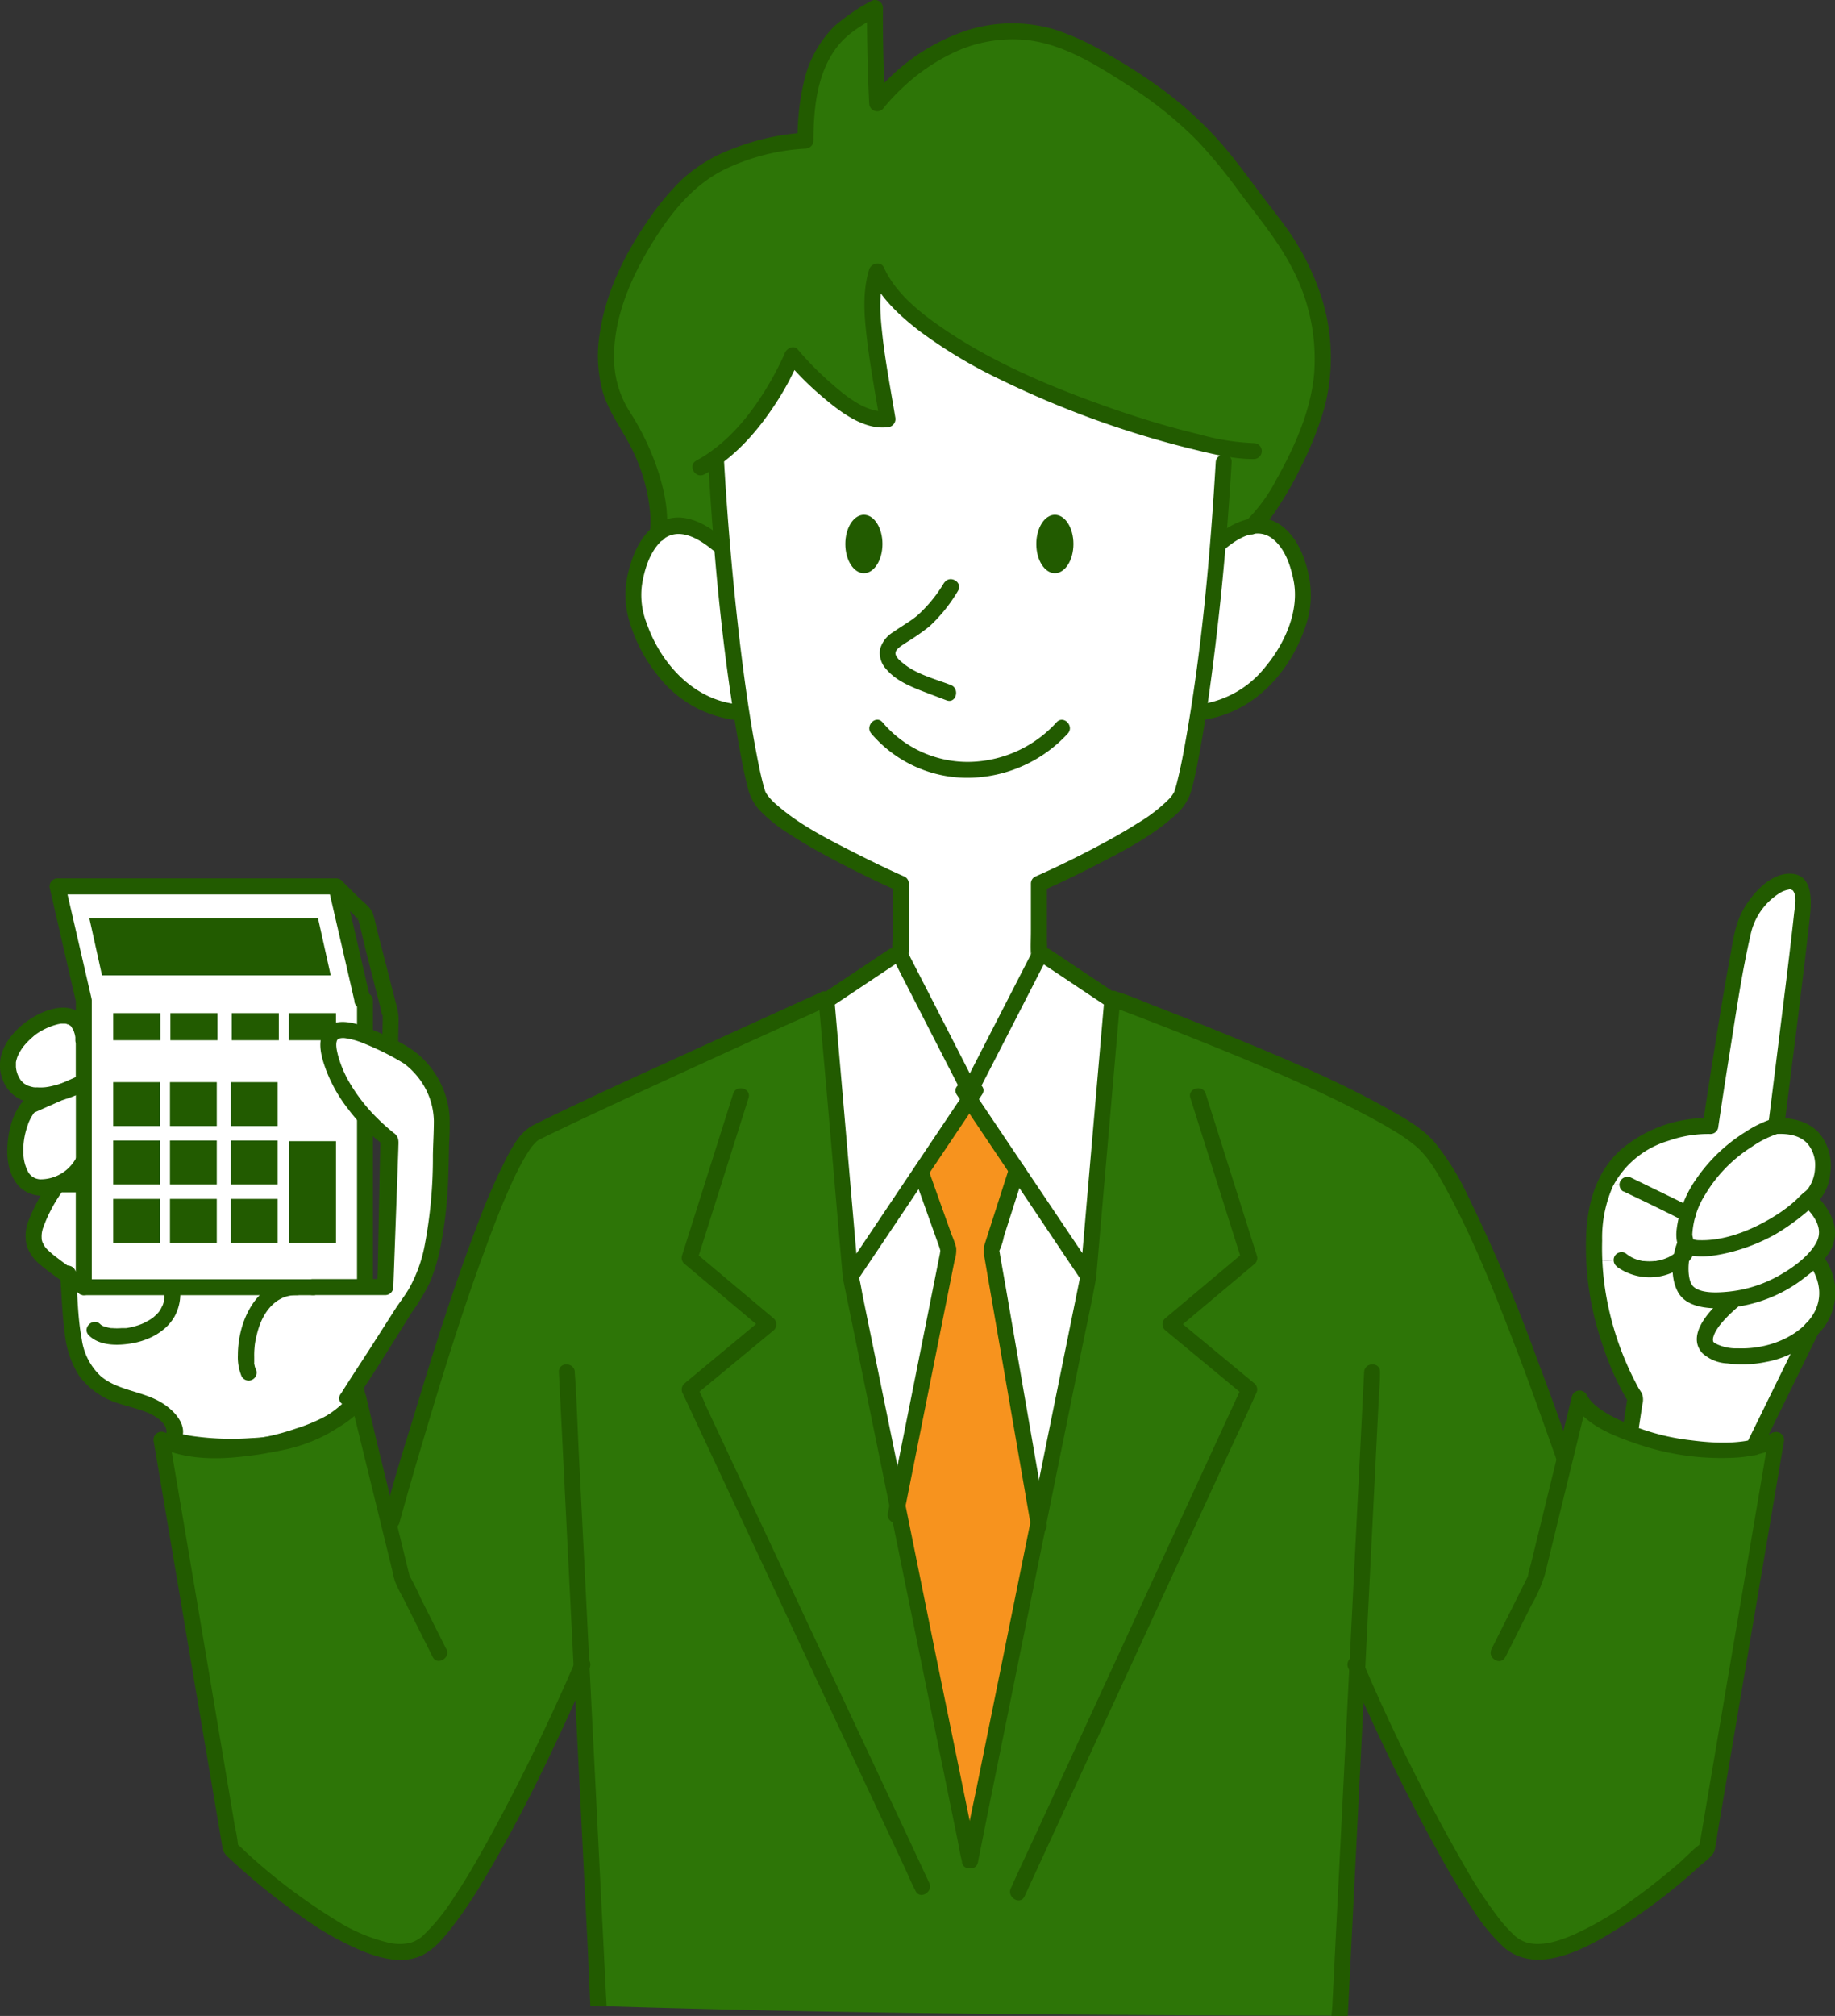
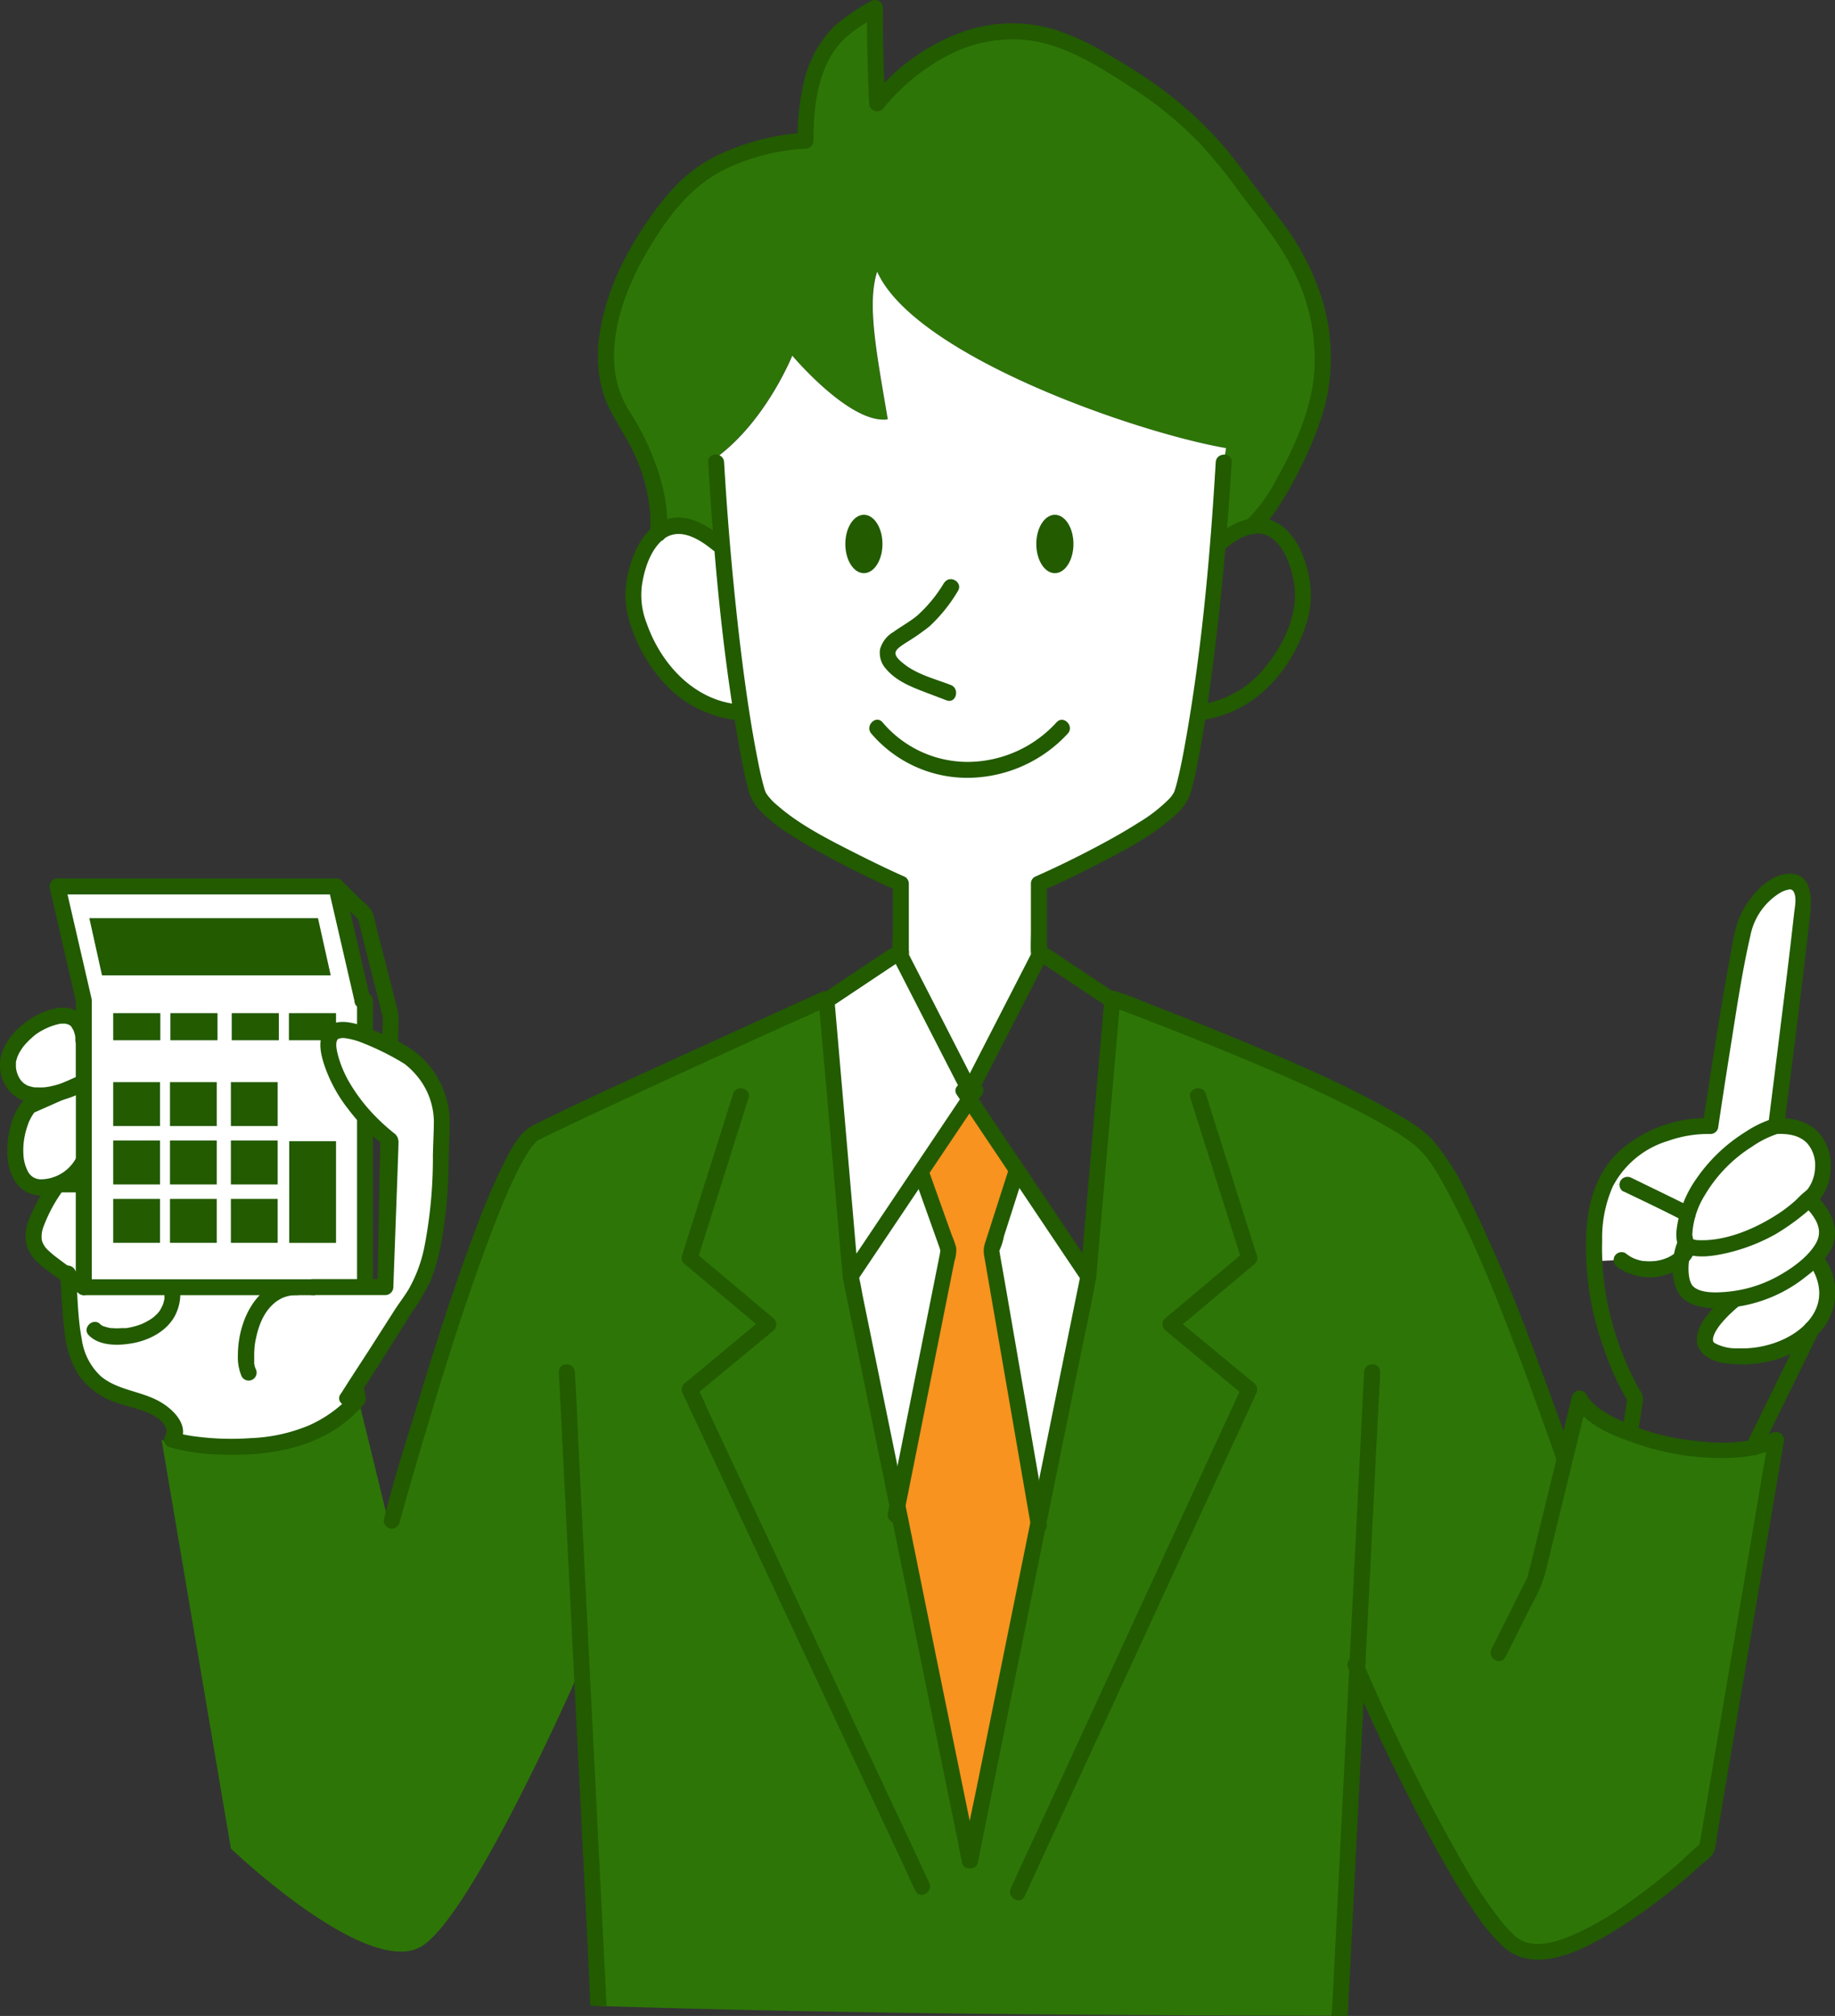
<svg xmlns="http://www.w3.org/2000/svg" viewBox="0 0 345.89 379.78">
  <rect x="0" y="0" width="345.89" height="379.78" fill="#333333" stroke="none" />
  <defs>
    <style>.cls-1{fill:#fff;}.cls-2{fill:#2d7507;}.cls-3{fill:#f7931e;}.cls-4{fill:#225b00;}</style>
  </defs>
  <g id="レイヤー_2" data-name="レイヤー 2">
    <g id="イラスト">
      <path class="cls-1" d="M342.64,237.85a9.6,9.6,0,0,1-1.2,12.63h0c-3.33,3.42-9,5.5-14.93,5-11.67-1,0-10.35,0-10.35l-.05-.36a26.3,26.3,0,0,0,11.42-4.29,33.34,33.34,0,0,0,3.37-2.7Z" />
      <path class="cls-1" d="M328.75,175c1.91-7.5,12.09-13.5,11.09-4s-5,41-5,41v.14s-5,1.34-10.61,6.86a24.19,24.19,0,0,0-6.06,9.73s-.33-.25-11.37-5.59l-4.19-.1c5.41-11.34,19.84-10.9,19.84-10.9S326.84,182.48,328.75,175Z" />
-       <path class="cls-1" d="M326.51,245.13s-11.67,9.35,0,10.35c5.93.51,11.6-1.57,14.93-5l-10.87,22.14c-6.86,1.41-16.22,0-23.24-2.65l1-6.57a58.68,58.68,0,0,1-7.76-25.81l5-.24a9.23,9.23,0,0,0,11.42-.47,10.46,10.46,0,0,0,.52,5.59c.88,2.13,4.62,2.84,9,2.29Z" />
      <path class="cls-1" d="M340.91,225.87c-8.07,8.61-22.35,10.93-23.21,8.27a9.87,9.87,0,0,1,.47-5.41,24.19,24.19,0,0,1,6.06-9.73c5.61-5.52,10.61-6.86,10.61-6.86C345.84,211.48,344.84,223.48,340.91,225.87Z" />
      <path class="cls-1" d="M317.7,234.14c.86,2.66,15.14.34,23.21-8.27,4.83,4.57,4.45,8.07.34,11.91a33.34,33.34,0,0,1-3.37,2.7,26.3,26.3,0,0,1-11.42,4.29c-4.35.55-8.09-.16-9-2.29a10.46,10.46,0,0,1-.52-5.59A12.48,12.48,0,0,1,317.7,234.14Z" />
      <path class="cls-1" d="M318.17,228.73a9.87,9.87,0,0,0-.47,5.41,12.48,12.48,0,0,0-.73,2.75,9.23,9.23,0,0,1-11.42.47l-5,.24a48.75,48.75,0,0,1,.18-7.6,21.07,21.07,0,0,1,1.87-7l4.19.1C317.84,228.48,318.17,228.73,318.17,228.73Z" />
      <path class="cls-2" d="M231.11,84.42C214,81.45,172.43,67,165.3,51.16c-2,6.17,0,15.82,2,27.82-7,1-18-12-18-12s-5.09,12.73-14.76,19.51l.42.6c.31,5.31.68,10.43,1.1,15.31l-.82.07c-5.07-4.39-8.75-4.14-11.29-2,.07-.35,1.68-9.26-6.83-22.49-8.68-13.5,3.68-34.5,12.18-42.88,8-7.9,22.5-8.62,22.5-8.62,0-19,8.16-21.95,13.08-25-.08,8,.42,17.93.42,17.93s16.5-22,39-10,26.5,21,34.5,31c9.74,12.17,13.64,26,7.82,40.5S236,99.07,236,99.07a13.26,13.26,0,0,0-6.28,3.4h-.14c.41-4.9.79-10,1.1-15.37Z" />
-       <path class="cls-1" d="M245.66,112.34c0,5.55-5.95,20.32-19.32,21.8l-.42-.07c1.26-8.26,2.6-19.14,3.66-31.61h.14a13.26,13.26,0,0,1,6.28-3.4C243,97.93,245.66,107.94,245.66,112.34Z" />
      <path class="cls-1" d="M231.11,84.42l-.43,2.67c-.31,5.33-.69,10.47-1.1,15.37-1.06,12.47-2.4,23.35-3.66,31.61a116.79,116.79,0,0,1-3.08,15.41c-2,6-27,17-27,17v13.69l-13,25.31-13-25.31V166.48s-25-11-27-17A117.44,117.44,0,0,1,139.75,134c-1.27-8.27-2.59-19.12-3.65-31.57-.42-4.88-.79-10-1.1-15.31l-.42-.6C144.25,79.71,149.34,67,149.34,67s10.92,13,18,12c-2-12-4-21.65-2-27.82C172.43,67,214,81.45,231.11,84.42Z" />
      <path class="cls-2" d="M61.93,268.21c2.74-1.45,4.76-3.1,5.58-4.8l5.68,23.23.65-.16s19-69,27-73c10.67-5.33,49.35-22.85,54.14-25l.86,0,4.5,52,8.85,43.26,13.65,66.74,12.9-63.59,9.41-46.41,4.5-52,.37-.24s49.43,18.24,58.63,27.24,26.19,59,26.19,59l.22,0,2.72-11.12c1.17,2.44,4.84,4.79,9.55,6.57,7,2.66,16.38,4.06,23.24,2.65a16.74,16.74,0,0,0,4.27-1.43l-13.07,77.1s-26.32,25.18-36.32,18.18c-9.17-6.42-26.76-45.66-29.61-52.1l-3.28,65.4c-46.58-.06-93.16-.35-139.72-1.83l-3.21-64c-2.15,4.88-20.39,45.94-29.79,52.52-10,7-36.32-18.18-36.32-18.18L30.45,271.2c5.07,2.58,13.23,2.43,20.64.8h0a27.24,27.24,0,0,0,10.72-3.73Z" />
-       <polygon class="cls-1" points="183.53 205.94 182.84 205.47 195.84 180.16 197.18 180.16 209.65 188.47 205.15 240.47 191.7 220.44 182.75 207.1 183.53 205.94" />
      <polygon class="cls-1" points="191.7 220.44 205.15 240.47 195.74 286.88 186.84 235.47 191.65 220.47 191.7 220.44" />
      <polygon class="cls-3" points="186.84 235.47 195.74 286.88 182.84 350.48 169.19 283.74 178.84 235.47 173.84 221.47 173.33 221.13 182.75 207.1 191.7 220.44 191.65 220.47 186.84 235.47" />
      <polygon class="cls-1" points="182.84 205.47 183.53 205.94 182.75 207.1 173.33 221.13 160.34 240.47 155.84 188.47 168.3 180.16 169.84 180.16 182.84 205.47" />
      <polygon class="cls-1" points="173.84 221.47 178.84 235.47 169.19 283.74 160.34 240.47 173.33 221.13 173.84 221.47" />
      <path class="cls-1" d="M139.75,134l-1.09.17c-13.37-1.48-19.32-16.25-19.32-21.8,0-3.13,1.36-9.09,4.65-11.86h0c2.54-2.14,6.22-2.39,11.29,2l.82-.07C137.16,114.85,138.48,125.7,139.75,134Z" />
      <path class="cls-1" d="M10.84,238.85c-5-3.62-7-5.37,0-15.71h5v19.34l-3-2.15Z" />
      <path class="cls-1" d="M6.19,193.42c9.65-5.94,9.65,2.56,9.65,2.56v7.89h0l-3.33,1.47h0c-3.24,1.15-7.94,2-10.09-1.48C-1,198.25,6.19,193.42,6.19,193.42Z" />
      <path class="cls-1" d="M24.34,263.41c-11.35-3-10.52-10.73-11.46-23.08l3,2.15V223.14h-5c10-3.66,5-19.27,5-19.27V196l22.67,15.07,21.22-.73,3.79,36.81,4,16.28a20.88,20.88,0,0,1-5.58,4.8l-.08.05A44.41,44.41,0,0,1,51.13,272h0c-11.25,1.48-18.64-.8-18.64-.8S35.84,266.48,24.34,263.41Z" />
      <path class="cls-1" d="M10.84,223.14c-10,3.66-9-10.66-5.41-14.66l7.06-3.13h0a24.44,24.44,0,0,0,3.33-1.47h0S20.84,219.48,10.84,223.14Z" />
      <ellipse class="cls-4" cx="162.84" cy="102.48" rx="3.5" ry="5.5" />
      <ellipse class="cls-4" cx="198.84" cy="102.48" rx="3.5" ry="5.5" />
      <path class="cls-4" d="M133.5,87.09c1.07,18.07,2.69,36.26,5.93,54.09.41,2.27.85,4.54,1.42,6.78a9.84,9.84,0,0,0,2.18,4.52,29.49,29.49,0,0,0,6,4.79c2.58,1.68,5.26,3.19,8,4.63,3.94,2.1,8,4.07,12,5.87l-.74-1.29v8.91c0,2-.43,4.3.49,6.08l9.44,18.4,3.27,6.36c.89,1.72,3.48.2,2.59-1.51l-8-15.63-4.33-8.43c-.17-.32-.31-.65-.49-.95-.38-.64.2.14.05.4a3.51,3.51,0,0,0,0-1.12V166.48a1.49,1.49,0,0,0-.74-1.3c-3.25-1.43-6.44-3-9.59-4.59-5-2.55-10.31-5.21-14.54-8.94a10.51,10.51,0,0,1-1.88-2,4.25,4.25,0,0,1-.27-.46c-.11-.24.06.17-.07-.19s-.2-.67-.3-1c-.54-2-.94-4-1.32-6-1.32-6.87-2.27-13.81-3.11-20.75q-2-17-3-34.17c-.11-1.92-3.11-1.94-3,0Z" />
      <path class="cls-4" d="M136.34,101.41c-3.33-2.83-8-5.44-12.24-2.86-3.14,1.92-4.8,5.71-5.64,9.14a17.31,17.31,0,0,0,.1,9.09,30,30,0,0,0,5.9,11.06,21.83,21.83,0,0,0,14.2,7.8c1.91.23,1.9-2.77,0-3-8.12-1-14.15-7.77-16.74-15.16a14.57,14.57,0,0,1-.93-7.17c.42-2.79,1.35-5.9,3.28-8,3-3.33,7-1.21,10,1.25,1.46,1.24,3.59-.87,2.12-2.12Z" />
      <path class="cls-4" d="M230.78,103.53c2.43-2.07,6.13-4.41,9.13-2,2.3,1.82,3.36,5,3.92,7.81,1.16,5.7-1.65,11.94-5.41,16.41a18.88,18.88,0,0,1-12.08,6.92c-1.89.23-1.92,3.23,0,3,9.7-1.16,16.81-8.83,19.78-17.8a17.47,17.47,0,0,0,.64-9.12c-.65-3.39-2.07-7.15-4.81-9.41-4.35-3.59-9.54-1.1-13.29,2.1-1.47,1.25.66,3.37,2.12,2.12Z" />
      <path class="cls-4" d="M184.13,206.23l8.14-15.84,4.32-8.42a5.14,5.14,0,0,0,.75-1.83c.11-1.1,0-2.27,0-3.38V166.48l-.74,1.29c3.36-1.48,6.66-3.09,9.93-4.77,5.19-2.66,10.67-5.48,15-9.43a9.54,9.54,0,0,0,3-4.55c.55-1.93.95-3.91,1.33-5.88,1.35-7,2.32-14.06,3.18-21.12,1.42-11.61,2.43-23.26,3.12-34.93.11-1.93-2.89-1.93-3,0-1.05,17.68-2.63,35.47-5.76,52.93-.41,2.29-.85,4.59-1.41,6.85-.17.71-.35,1.42-.59,2.11-.11.33,0,0-.06.19a4.25,4.25,0,0,1-.27.46,5.14,5.14,0,0,1-.74.92,29.25,29.25,0,0,1-5.79,4.47c-2.57,1.64-5.23,3.12-7.91,4.54-3.79,2-7.65,3.89-11.57,5.62a1.47,1.47,0,0,0-.74,1.3v8.91c0,1.44-.08,2.9,0,4.33,0,.83-.14,0,.18-.27a2.58,2.58,0,0,0-.34.66l-9.37,18.24-3.27,6.37c-.88,1.71,1.71,3.23,2.59,1.51Z" />
      <path class="cls-4" d="M178,109.72a26.54,26.54,0,0,1-5.06,6.21c-1.37,1.15-3.05,2.06-4.54,3.13a5.45,5.45,0,0,0-2.51,3.24A4.45,4.45,0,0,0,167,126c2.06,2.48,5.34,3.62,8.25,4.73l3.16,1.2c1.81.69,2.59-2.21.8-2.89-3-1.16-6.46-2-9-4.11-.54-.43-1.53-1.26-1.41-2s1.42-1.48,2.08-1.92a43.49,43.49,0,0,0,4.31-3,29.72,29.72,0,0,0,5.38-6.69c1-1.63-1.56-3.14-2.59-1.51Z" />
      <path class="cls-4" d="M164.24,138.2a23.8,23.8,0,0,0,18.86,8.32,25.84,25.84,0,0,0,18.17-8.32c1.3-1.43-.82-3.56-2.12-2.12a22.79,22.79,0,0,1-16.05,7.44,21,21,0,0,1-16.74-7.44c-1.26-1.47-3.37.66-2.12,2.12Z" />
-       <path class="cls-4" d="M132.76,89.38c5.58-3.06,9.94-8,13.38-13.26a51.64,51.64,0,0,0,4.65-8.75l-2.51.67a57.3,57.3,0,0,0,6.66,6.65c3.26,2.77,7.78,6.34,12.36,5.79a1.54,1.54,0,0,0,1.45-1.9c-.86-5.22-1.88-10.44-2.45-15.7-.41-3.73-.71-7.7.45-11.33l-2.74.36c2,4.3,5.67,7.66,9.36,10.49a91.1,91.1,0,0,0,15.43,9.22,180.66,180.66,0,0,0,34.79,12.7c4.11,1,8.48,2.18,12.75,2.16a1.5,1.5,0,0,0,0-3,44.13,44.13,0,0,1-10.28-1.65c-5.38-1.28-10.68-2.89-15.91-4.68-11.5-4-23.1-8.77-33.11-15.77-4.09-2.86-8.32-6.34-10.44-11-.58-1.25-2.39-.77-2.75.35-1.23,3.89-1,8.14-.55,12.13.6,5.53,1.65,11,2.55,16.49l1.45-1.89c-4,.49-8.07-3-10.88-5.47a57.8,57.8,0,0,1-6-6.1c-.81-1-2.13-.27-2.51.67a1.11,1.11,0,0,1-.07.16c.25-.58,0,.08-.09.22-.27.61-.56,1.22-.86,1.82a56.81,56.81,0,0,1-3.17,5.58c-3.19,5-7.23,9.57-12.46,12.43-1.69.93-.18,3.52,1.52,2.59Z" />
      <path class="cls-4" d="M236.76,100.36a20.54,20.54,0,0,0,4.39-5.17,61.93,61.93,0,0,0,4.2-7.5,63,63,0,0,0,4.33-11,37.42,37.42,0,0,0-.89-21.6,47.69,47.69,0,0,0-4.85-10c-1.7-2.68-3.7-5.11-5.61-7.63-2.67-3.5-5.21-7.1-8.11-10.41A70.71,70.71,0,0,0,218,16.05a106.15,106.15,0,0,0-9.32-5.91,46.4,46.4,0,0,0-10.18-4.67,28.26,28.26,0,0,0-16.54.35,38.48,38.48,0,0,0-17.45,12.29c-.15.18-.3.38-.45.57l2.8.76c-.3-6-.47-12-.42-17.94A1.51,1.51,0,0,0,164.16.21a38.62,38.62,0,0,0-6.89,4.73,21.61,21.61,0,0,0-5.81,10.76,46.45,46.45,0,0,0-1.12,10.78l1.5-1.5a44.47,44.47,0,0,0-13.61,3,29.15,29.15,0,0,0-9.71,5.86,49,49,0,0,0-6.32,7.6c-4.38,6.28-8,13.61-9.13,21.25a25.74,25.74,0,0,0,.53,11.08c1.24,4.21,4.11,7.69,5.92,11.66a33.27,33.27,0,0,1,3,10.91,20.17,20.17,0,0,1,.05,3c0,.18-.12,1.12,0,.48,0,.1,0,.19,0,.29-.38,1.88,2.51,2.69,2.9.79.73-3.65-.11-7.76-1.14-11.25a48.84,48.84,0,0,0-5.58-12,18.87,18.87,0,0,1-3-10c-.14-7.53,3-14.94,6.83-21.28,3.51-5.81,7.8-11.39,14-14.45A40.1,40.1,0,0,1,151.84,28a1.54,1.54,0,0,0,1.5-1.5c0-6,.64-12.73,4.44-17.65,2.12-2.76,5-4.24,7.9-6l-2.26-1.3c0,6,.12,12,.42,17.94a1.51,1.51,0,0,0,2.79.76c-.19.25-.2.25,0,0s.47-.57.71-.84c.83-.95,1.7-1.85,2.61-2.71A37.22,37.22,0,0,1,179.57,10a26,26,0,0,1,14.35-2.41c6.81.87,12.92,4.76,18.58,8.39a74,74,0,0,1,13.18,10.53,97.45,97.45,0,0,1,8,9.74c3.44,4.62,7.16,9,9.82,14.15a36.59,36.59,0,0,1,4.21,20c-.63,7.06-3.72,13.87-7.15,20a30.83,30.83,0,0,1-5.36,7.41c-.21.2-.45.36,0,0-1.52,1.14,0,3.75,1.52,2.59Z" />
      <path class="cls-4" d="M182.54,204.72,162,235.33l-3,4.39,2.8.76-1.52-17.57-2.42-28-.56-6.42-.74,1.29,12.46-8.31c1.6-1.07.1-3.67-1.52-2.59l-12.46,8.31a1.49,1.49,0,0,0-.74,1.3L155.86,206l2.42,28,.56,6.43a1.51,1.51,0,0,0,2.79.75l20.56-30.61,2.94-4.39c1.08-1.6-1.51-3.11-2.59-1.51Z" />
      <path class="cls-4" d="M154.71,186.94q-11.22,5.07-22.4,10.19c-10.59,4.84-21.23,9.61-31.67,14.77-2.55,1.27-4,4-5.26,6.41a121.56,121.56,0,0,0-5.64,13.06c-4.19,11-7.75,22.25-11.17,33.52-2.1,6.91-4.36,13.85-6.09,20.87l-.09.32a1.5,1.5,0,0,0,2.9.79c1.57-5.72,3.24-11.41,4.94-17.1C83.56,258.62,87,247.5,91,236.56c1.71-4.71,3.49-9.41,5.6-14a49.53,49.53,0,0,1,2.56-4.9c.31-.52.9-1.41,1.1-1.66a11.93,11.93,0,0,1,1-1.07c.28-.25-.2.12,0,0s.15-.11.23-.15l1-.5q1.4-.69,2.79-1.35,3.45-1.66,6.93-3.28,8.72-4.08,17.46-8.08,8.34-3.83,16.7-7.62c3.13-1.43,6.32-2.77,9.41-4.27l.44-.2c1.76-.8.24-3.38-1.51-2.59Z" />
      <path class="cls-4" d="M254.05,379.77c.17-3.29.33-6.57.5-9.85q.73-14.78,1.48-29.53l1.8-35.83,1.55-30.86.51-10.18c.08-1.6.25-3.23.24-4.83,0-.07,0-.14,0-.21.1-1.93-2.9-1.93-3,0q-.3,6.16-.62,12.35-.74,14.76-1.48,29.53l-1.8,35.83-1.55,30.86-.51,10.17c0,.82-.14,1.68-.2,2.54Z" />
      <path class="cls-4" d="M107.44,300.36l1.8,35.83,1.55,30.86c.18,3.6.3,7.21.49,10.82l3.06.1c-.14-2.69-.27-5.37-.41-8.05q-.74-14.78-1.48-29.53l-1.8-35.83L109.1,273.7c-.25-5-.38-10-.75-15a1.48,1.48,0,0,1,0-.21c-.1-1.93-3.1-1.94-3,0q.31,6.16.62,12.35Q106.7,285.59,107.44,300.36Z" />
      <path class="cls-4" d="M158.89,240.87l2.24,10.93,5.37,26.25L173,309.93l5.59,27.36,1.86,9.1c.3,1.42.51,2.9.88,4.3a1.16,1.16,0,0,1,0,.18c.39,1.89,3.28,1.09,2.9-.79l-2.24-10.93-5.37-26.25L170.16,281l-5.6-27.36-1.86-9.1c-.29-1.42-.5-2.89-.88-4.3l0-.18c-.39-1.89-3.28-1.09-2.9.79Z" />
      <path class="cls-4" d="M172.39,221.87l4.72,13.21c.06.18.12.6.26.73s.13-.94,0-.64a5.64,5.64,0,0,0-.2,1l-.94,4.71-6.87,34.36-2,9.83c-.37,1.88,2.52,2.69,2.9.79l5.12-25.61,3.44-17.21,1.09-5.46a6.77,6.77,0,0,0,.33-2.55,19.36,19.36,0,0,0-.86-2.42l-1.71-4.78-2.41-6.76c-.65-1.81-3.55-1-2.9.79Z" />
      <path class="cls-4" d="M138.21,206l-8.46,26.77-1.2,3.79a1.47,1.47,0,0,0,.39,1.46l14.85,12.48v-2.13L128.94,260.7a1.54,1.54,0,0,0-.24,1.82l4.35,9.29,10.49,22.42,12.64,27,11,23.46,3.6,7.69c.56,1.21,1.06,2.49,1.71,3.66a1.11,1.11,0,0,1,.07.16c.82,1.75,3.41.23,2.59-1.51l-4.34-9.29L160.3,323l-12.64-27-11-23.46-3.6-7.69a32.08,32.08,0,0,0-1.71-3.66,1.11,1.11,0,0,1-.07-.16l-.24,1.82,14.86-12.29a1.53,1.53,0,0,0,0-2.13l-14.86-12.47.39,1.46,8.46-26.77,1.2-3.79c.58-1.85-2.31-2.64-2.9-.8Z" />
      <path class="cls-4" d="M180.35,206.23l20.55,30.62,2.95,4.38a1.51,1.51,0,0,0,2.79-.75l1.52-17.57,2.43-28,.55-6.42a1.49,1.49,0,0,0-.74-1.3l-12.46-8.31c-1.61-1.07-3.11,1.52-1.51,2.59l12.46,8.31-.75-1.29L206.62,206l-2.42,28-.56,6.43,2.8-.76L185.88,209.1l-2.94-4.38c-1.07-1.6-3.67-.1-2.59,1.51Z" />
      <path class="cls-4" d="M209.62,189.68c5.73,2.11,11.42,4.35,17.09,6.63,10.2,4.11,20.4,8.37,30.17,13.44,2,1.05,4,2.14,5.95,3.33a33,33,0,0,1,4,2.8c2.56,2.19,4.19,5.22,5.85,8.26,5.18,9.52,9.18,19.71,13.06,29.81,2.63,6.83,5.05,13.72,7.51,20.6,0,.11.08.22.11.32.62,1.82,3.52,1,2.9-.79-2-5.92-4.16-11.79-6.37-17.63a313.06,313.06,0,0,0-13.12-31,49,49,0,0,0-6.43-10.36c-2.31-2.63-5.61-4.46-8.63-6.15-9.63-5.4-19.92-9.69-30.12-13.88q-6.8-2.79-13.65-5.44c-2.39-.92-4.77-2-7.21-2.74l-.34-.13c-1.82-.67-2.6,2.23-.8,2.9Z" />
      <path class="cls-4" d="M203.7,240.08,201.48,251l-5.32,26.25-6.47,31.89-5.54,27.35c-.91,4.47-1.91,8.92-2.72,13.4,0,.06,0,.13,0,.19-.38,1.88,2.51,2.69,2.9.79L186.5,340l5.32-26.25,6.47-31.88,5.55-27.36c.9-4.47,1.9-8.92,2.71-13.4,0-.06,0-.13,0-.19.38-1.88-2.51-2.69-2.89-.79Z" />
      <path class="cls-4" d="M190.2,220.08l-4.53,14.12a4.8,4.8,0,0,0-.13,2.52l.83,4.82,6.22,35.94,1.8,10.39c.33,1.9,3.22,1.1,2.9-.79l-4.59-26.5-3.11-18-1-5.67c-.09-.49-.15-1-.26-1.48a2.87,2.87,0,0,0,0-.31c-.14-.36-.24,1,0,.6a11.77,11.77,0,0,0,.91-2.82l1.65-5.15,2.21-6.91c.59-1.84-2.3-2.63-2.89-.79Z" />
      <path class="cls-4" d="M224.38,206.84l8.46,26.76,1.2,3.8.38-1.46-14.85,12.47a1.51,1.51,0,0,0,0,2.13l14.85,12.29-.23-1.82-4.33,9.39-10.45,22.67-12.58,27.32L195.9,344.1c-1.76,3.82-3.56,7.62-5.28,11.46l-.08.16c-.8,1.74,1.79,3.27,2.59,1.51l4.33-9.39,10.45-22.67,12.59-27.32,10.92-23.71c1.76-3.82,3.56-7.62,5.28-11.46l.08-.16a1.54,1.54,0,0,0-.24-1.82l-14.85-12.29v2.13l14.85-12.48a1.47,1.47,0,0,0,.39-1.46l-8.46-26.77-1.2-3.79c-.58-1.83-3.48-1-2.89.8Z" />
-       <path class="cls-4" d="M84.1,310.62,79.26,301a44.21,44.21,0,0,0-2.07-4.13c-.13-.21.13.56,0,0-.06-.37-.18-.74-.27-1.11l-6-24.57L69,263a1.52,1.52,0,0,0-2.75-.36,9.24,9.24,0,0,1-3.61,3.45,32.24,32.24,0,0,1-6.75,3A46.92,46.92,0,0,1,39,271.65a19.69,19.69,0,0,1-7.82-1.75,1.52,1.52,0,0,0-2.2,1.7l4.88,28.8,7.18,42.35.84,5a3,3,0,0,0,1,2,124.27,124.27,0,0,0,14.84,11.94,55.43,55.43,0,0,0,10.93,6c3,1.19,6.61,2.11,9.81,1.1,2.6-.81,4.52-2.94,6.18-5a83.12,83.12,0,0,0,6.3-9.24c7.59-12.6,13.91-26,19.84-39.48l.36-.84c.77-1.75-1.82-3.28-2.59-1.51-5,11.58-10.52,23-16.62,34.09-2,3.59-4,7.14-6.31,10.55a38.38,38.38,0,0,1-5.59,7A5.91,5.91,0,0,1,77.33,366a9.07,9.07,0,0,1-4,0,32.46,32.46,0,0,1-10.2-4.37,109.16,109.16,0,0,1-16.9-12.83,17.16,17.16,0,0,0-1.54-1.41c-.5-.34.2.95.19.28a26.85,26.85,0,0,0-.6-3.55L37.6,304.44,32,271.36l-.09-.56-2.2,1.69c5.15,2.56,11.34,2.52,16.91,1.8a45.67,45.67,0,0,0,17-5.29c2-1.17,4.14-2.7,5.21-4.84l-2.74-.36,5,20.41,2.83,11.55a21.41,21.41,0,0,0,.51,2.1,24.76,24.76,0,0,0,1.5,3.06l5.62,11.21c.86,1.73,3.45.21,2.59-1.51Z" />
      <path class="cls-4" d="M283.78,312.13l4.89-9.76a27.67,27.67,0,0,0,2.54-5.77l6-24.57,2-8.23-2.74.36c2.08,4.17,7.62,6.32,11.73,7.73a48.87,48.87,0,0,0,18.33,2.74,23.18,23.18,0,0,0,9.05-2.14l-2.21-1.69-4.76,28.08-7.16,42.21-.91,5.37a7.5,7.5,0,0,0-.2,1.23c0,.61.71-.68.17-.29-1.62,1.17-3,2.77-4.57,4.06-2.84,2.42-5.77,4.74-8.82,6.88a59.06,59.06,0,0,1-10.56,6.16c-2.69,1.16-6,2.24-8.78,1.45a6.18,6.18,0,0,1-2.64-1.65,27.57,27.57,0,0,1-2.73-3.08,84.19,84.19,0,0,1-6-9.07,360.63,360.63,0,0,1-19.33-38.63c-.12-.27-.24-.53-.35-.8-.77-1.77-3.36-.24-2.59,1.51,5.14,11.83,10.75,23.54,17,34.81,2,3.61,4.1,7.18,6.42,10.6a36.79,36.79,0,0,0,5.87,7.17c5.53,4.82,13.33,1.27,18.82-1.83a106.49,106.49,0,0,0,18.28-13.56c.82-.73,2.32-1.68,2.66-2.8a24.55,24.55,0,0,0,.5-2.95l6.69-39.46,5.77-34,.1-.58a1.53,1.53,0,0,0-2.21-1.7c-4.57,2.27-10.32,2.05-15.24,1.41a42.78,42.78,0,0,1-15.41-4.77c-1.7-1-3.5-2.18-4.35-3.89a1.51,1.51,0,0,0-2.74.36l-4.94,20.16-2.85,11.67a16.57,16.57,0,0,0-.54,2.21c0,.07.26-.49.1-.24s-.19.39-.29.58l-1.06,2.11-5.57,11.12c-.86,1.72,1.73,3.24,2.59,1.51Z" />
      <path class="cls-4" d="M55.84,241c-7.41.07-11,7.78-11,14.29a9.22,9.22,0,0,0,.71,4,1.5,1.5,0,1,0,2.59-1.51c-.09-.2.11.38,0,0,0-.08-.06-.16-.08-.23s-.1-.42-.14-.63-.06-.34,0-.06c0-.1,0-.21,0-.32,0-.3,0-.59,0-.89a15.13,15.13,0,0,1,.06-1.78,10.75,10.75,0,0,1,.26-1.69c.56-2.69,1.56-5.16,3.67-6.86a1.58,1.58,0,0,1,.31-.22,3.4,3.4,0,0,1,.45-.28c.18-.11.36-.2.54-.29a1.4,1.4,0,0,1,.3-.12,6.35,6.35,0,0,1,2.41-.42,1.5,1.5,0,0,0,0-3Z" />
      <path class="cls-4" d="M17.34,196a6.92,6.92,0,0,0-1.78-4.71c-2.75-2.83-7.4-1-10.14.87C3,193.78.6,196.45.1,199.43a7.44,7.44,0,0,0,2,6.46,7.51,7.51,0,0,0,5.45,2,19.89,19.89,0,0,0,9.05-2.7,1.53,1.53,0,0,0,.74-1.3V196a1.5,1.5,0,0,0-3,0v7.88l.74-1.29a20.3,20.3,0,0,1-1.88.9c.32-.14,0,0-.15.06l-.44.18-1.09.38a18.26,18.26,0,0,1-2.34.61l-.37.06a5,5,0,0,1-.56.06,8.7,8.7,0,0,1-1.25,0,5.11,5.11,0,0,1-.55,0c.31,0-.17,0-.26-.05a5.47,5.47,0,0,1-.58-.15l-.25-.09c-.17,0,.18.1-.07,0a4.35,4.35,0,0,1-.52-.29l-.23-.14c-.19-.13.17.14,0,0a6.14,6.14,0,0,1-.45-.43,2,2,0,0,1-.19-.22c.13.17,0,0-.07-.1A4.92,4.92,0,0,1,3,201q0-.3,0-.6l0-.29c0,.25,0,0,0,0a6.79,6.79,0,0,1,.37-1.24c-.1.23.14-.3.18-.36a6,6,0,0,1,.31-.55l.3-.47c.06-.07.11-.15.16-.22.19-.26-.12.14.1-.13a14.33,14.33,0,0,1,1.42-1.5l.61-.54a2.23,2.23,0,0,0,.24-.19s-.28.2,0,0a12.31,12.31,0,0,1,4-1.9,5.23,5.23,0,0,1,.54-.12l.26-.05c-.33.06-.06,0,0,0l.46,0c.08,0,.61,0,.37,0s.17,0,.23.06.25.08.38.12c-.28-.08-.14-.08,0,0l.35.22c-.27-.14-.13-.11,0,0s.17.19.27.28-.18-.29,0,.06c0,.09.12.18.17.28l.17.33c.17.33-.1-.32,0,0s.13.4.19.61.08.38.12.58c.08.42,0-.39,0,.09,0,.15,0,.29,0,.44A1.5,1.5,0,0,0,17.34,196Z" />
      <path class="cls-4" d="M4.37,207.41c-2.11,2.42-2.92,6-3,9.11s.92,7,4.19,8.28c3.65,1.47,8.26-.78,10.48-3.73s2.68-6.81,2.48-10.37a30.19,30.19,0,0,0-1.26-7.24,1.53,1.53,0,0,0-2.21-.89l-10.4,4.61a1.51,1.51,0,0,0-.54,2,1.54,1.54,0,0,0,2.05.54l10.41-4.61-2.21-.9a27.22,27.22,0,0,1,1,4.56,17.4,17.4,0,0,1-.7,8.73,7.62,7.62,0,0,1-7.08,4.67,2.74,2.74,0,0,1-2.23-1.32,7.62,7.62,0,0,1-.93-3.28A13.68,13.68,0,0,1,4.9,213c.11-.39.23-.78.37-1.16a5.27,5.27,0,0,1,.31-.77,10.45,10.45,0,0,1,.51-.93c.08-.13.16-.26.25-.39s-.1.12.15-.17C7.76,208.09,5.65,206,4.37,207.41Z" />
      <path class="cls-4" d="M9.54,222.38a34.8,34.8,0,0,0-4.14,7.51,7.67,7.67,0,0,0-.29,5,8.25,8.25,0,0,0,2.71,3.56c1.77,1.46,3.7,2.76,5.56,4.11l1.7,1.23a1.51,1.51,0,0,0,2.26-1.29V223.13a1.52,1.52,0,0,0-1.5-1.5h-5a1.5,1.5,0,0,0,0,3h5l-1.5-1.5v19.35l2.26-1.3c-2-1.42-4-2.83-5.9-4.28a16,16,0,0,1-1.51-1.26,4.15,4.15,0,0,1-1-1.23c0-.07-.21-.41-.15-.28s-.07-.19-.08-.25a3.15,3.15,0,0,1-.11-.44c0-.23,0,.14,0-.21a4.89,4.89,0,0,1,.26-1.89,28.23,28.23,0,0,1,4.05-7.45C13.22,222.29,10.62,220.78,9.54,222.38Z" />
      <path class="cls-4" d="M31,242.87c0-.19,0,.28,0,.33s0,.37,0,.55,0,.4,0,.6a1.64,1.64,0,0,1,0,.22c0,.17,0-.18,0,.1a7.47,7.47,0,0,1-.24.93c0,.06-.17.45-.12.33s-.15.31-.21.41a4,4,0,0,1-1,1.35,6.48,6.48,0,0,1-.68.6c.21-.16-.11.07-.18.12s-.29.2-.45.29-.58.33-.88.48l-.42.2,0,0-.31.12a13,13,0,0,1-1.94.56l-.46.09-.32.05-.32,0-.51,0a11.19,11.19,0,0,1-1.83,0c-.44,0,.12,0-.22,0l-.43-.08a7.88,7.88,0,0,1-.83-.24c-.36-.11.09.08-.09,0l-.31-.16-.33-.21.15.11-.18-.17c-1.39-1.34-3.51.78-2.12,2.13,2,2,5.46,1.94,8.07,1.49,3.14-.53,6.36-2.15,8-4.95a8.89,8.89,0,0,0,1-6A1.51,1.51,0,0,0,32.05,241a1.53,1.53,0,0,0-1,1.84Z" />
      <path class="cls-4" d="M336.34,212c1.67-13.17,3.38-26.34,4.84-39.54.33-3,.46-7.81-3.74-7.87-3.71-.05-7,3.61-8.72,6.55s-2.05,6.12-2.63,9.25c-.76,4.05-1.45,8.13-2.11,12.2q-1.56,9.57-3,19.15l1.44-1.11a25,25,0,0,0-17,6.05c-4.31,3.92-6,9.41-6.39,15.08a56.09,56.09,0,0,0,3.13,21.83,50.61,50.61,0,0,0,4.8,10.57l-.15-1.15-1,6.56c-.28,1.89,2.61,2.71,2.89.8l.88-5.8a3.26,3.26,0,0,0-.07-2c-.17-.36-.42-.7-.61-1a56.75,56.75,0,0,1-5.72-15.32A52.08,52.08,0,0,1,302,233.71a24,24,0,0,1,2-10.18,17.36,17.36,0,0,1,10.46-8.61,22.48,22.48,0,0,1,7.94-1.29,1.5,1.5,0,0,0,1.45-1.1q1.11-7.47,2.3-14.93c1.14-7.12,2.17-14.3,3.79-21.33a12.21,12.21,0,0,1,5.78-8.18,5,5,0,0,1,1.43-.5.76.76,0,0,1,.54,0c-.11,0,.28.2.21.11.9,1.08.42,3.08.28,4.36-.82,7.46-1.76,14.91-2.69,22.37q-1.08,8.76-2.19,17.52c-.24,1.91,2.76,1.89,3,0Z" />
      <path class="cls-4" d="M334.84,213.63c2.13-.1,4.44.19,5.93,1.89a6.28,6.28,0,0,1,1.36,4.45,7.17,7.17,0,0,1-1.35,4,4.53,4.53,0,0,1-.52.5c-.61.47-1.12,1-1.69,1.57a26.67,26.67,0,0,1-3.69,2.82c-4.12,2.63-9.43,4.9-14.41,4.78a4.77,4.77,0,0,1-.85-.06l-.44-.11c-.36-.09,0,0-.16-.05-.34-.15.22.06.12.29.1-.22-.14-.8-.15-1.13a15.58,15.58,0,0,1,2.39-7.47,27,27,0,0,1,8.85-9.08,18.58,18.58,0,0,1,5-2.48,1.5,1.5,0,0,0-.8-2.89,20.85,20.85,0,0,0-5.45,2.6,31.16,31.16,0,0,0-9.36,9,20.85,20.85,0,0,0-3.61,9.61c-.16,2.06.29,4,2.48,4.56s4.79.13,7-.37a35,35,0,0,0,9.15-3.53,42.66,42.66,0,0,0,7.88-6A8.87,8.87,0,0,0,345,221a9.59,9.59,0,0,0-1.84-7.22c-2-2.51-5.28-3.28-8.36-3.13C332.92,210.73,332.91,213.73,334.84,213.63Z" />
      <path class="cls-4" d="M339.85,226.92c1.94,1.88,4,4.4,2.52,7.16s-5,5.19-7.86,6.67a24.39,24.39,0,0,1-9,2.61c-1.9.17-4.91.32-6.33-1-.92-.87-1-3.19-.84-4.55a11.37,11.37,0,0,1,.79-3.25,1.5,1.5,0,0,0-1-1.84,1.53,1.53,0,0,0-1.85,1.05c-1.2,2.86-1.53,7.11.13,9.84,1.49,2.47,5,2.89,7.58,2.86a27.44,27.44,0,0,0,11.18-2.67,26.76,26.76,0,0,0,5.34-3.38,17.43,17.43,0,0,0,4.34-4.56c2.44-4.09.23-8.06-2.85-11-1.39-1.34-3.52.78-2.12,2.12Z" />
      <path class="cls-4" d="M341.34,238.61c1.79,2.83,2.22,6.08.43,9s-5.1,4.82-8.37,5.72a19,19,0,0,1-5.81.68,8.55,8.55,0,0,1-4.4-1c-.2-.14.23.23-.05-.05a3.13,3.13,0,0,1-.25-.26c.24.3,0,0,0-.06-.07-.29.17.18,0,0,0,0-.09-.38,0-.11s0-.08,0-.12,0-.22,0-.33c0,.42,0-.05.05-.16s.11-.38.18-.57c-.11.31.17-.34.23-.45a11.51,11.51,0,0,1,.91-1.36l.11-.14.36-.42c.18-.21.36-.41.55-.6.36-.39.73-.76,1.12-1.12s.8-.74,1.23-1.08a1.52,1.52,0,0,0,0-2.13,1.55,1.55,0,0,0-2.12,0c-2.72,2.19-7.91,7.3-4.6,10.89a7.49,7.49,0,0,0,4.68,1.91,21.9,21.9,0,0,0,7.31-.28,18,18,0,0,0,10.87-6.47,11.26,11.26,0,0,0,.22-13c-1-1.63-3.62-.12-2.59,1.52Z" />
      <path class="cls-4" d="M306,224.43c3.75,1.81,7.52,3.58,11.21,5.5a1.29,1.29,0,0,1,.16.09,1.52,1.52,0,0,0,2.06-.54,1.54,1.54,0,0,0-.54-2,6.15,6.15,0,0,0-.76-.4c-1.57-.79-3.15-1.56-4.73-2.33l-5.88-2.86a1.54,1.54,0,0,0-2.05.54,1.5,1.5,0,0,0,.53,2.05Z" />
      <path class="cls-4" d="M304.79,238.65a10.57,10.57,0,0,0,9.87,1.31c2.3-.84,5.52-3,4.63-5.88-.57-1.84-3.46-1.06-2.9.79,0,.07.06.41.05.14s0,0,0,.09.12-.35,0,0l-.08.26c.06-.2.11-.21,0,0a2.13,2.13,0,0,0-.16.25c-.16.26.18-.18,0,0a2.5,2.5,0,0,0-.22.24l-.3.27-.14.11c.13-.09.15-.11.06-.05s-.46.31-.7.45a7.14,7.14,0,0,1-.73.37c.26-.12-.12,0-.17.06l-.49.17c-.31.09-.62.18-.94.24-.15,0-.3.06-.45.09-.31.05.13,0-.22,0a10.18,10.18,0,0,1-2,0c-.1,0-.11,0,0,0l-.24,0-.57-.13a8,8,0,0,1-.95-.3,5.77,5.77,0,0,1-.73-.35,9.37,9.37,0,0,1-1-.69,1.51,1.51,0,0,0-2.05.54,1.53,1.53,0,0,0,.53,2.05Z" />
      <path class="cls-4" d="M340.14,249.72l-9.52,19.4-1.35,2.75c-.85,1.72,1.74,3.25,2.59,1.51l9.52-19.4,1.35-2.75c.85-1.72-1.74-3.25-2.59-1.51Z" />
      <path class="cls-4" d="M15.08,197.27,32.8,209.05l4,2.64a3.39,3.39,0,0,0,1.86.85c3.43.1,6.93-.23,10.35-.35l10.74-.37-1.5-1.5,2.29,22.22L61.79,245a43,43,0,0,0,1.1,5.93l3.17,12.92.15-1.15c-.13.18.32-.33.08-.1a5.9,5.9,0,0,0-.39.46,20.08,20.08,0,0,1-1.53,1.53,23.77,23.77,0,0,1-6.12,3.93,31.43,31.43,0,0,1-10.92,2.4,51.8,51.8,0,0,1-10.19-.27,27.14,27.14,0,0,1-4.29-.85l.9,2.2c2.47-3.51-1.61-7.09-4.5-8.4C25.9,262,21.92,261.72,19,259.26a11.67,11.67,0,0,1-3.59-7c-.78-4.07-.78-8.29-1.1-12.41-.15-1.91-3.15-1.93-3,0,.29,3.71.39,7.45.88,11.14a18.32,18.32,0,0,0,2.73,8.2,14.52,14.52,0,0,0,7.4,5.18c2.76.95,7,1.56,8.7,4.13.07.1.32.66.23.41,0,.13.16.71.12.32a2.57,2.57,0,0,1,0,.48c0,.34.09-.26,0,.12,0,.13-.08.26-.11.38-.09.37.15-.3,0,0,0,.08-.08.16-.13.24a1.51,1.51,0,0,0,.89,2.2A37.23,37.23,0,0,0,41.26,274c6.24.26,12.76-.29,18.5-2.89a24.36,24.36,0,0,0,8.46-6.16,2.18,2.18,0,0,0,.68-2.12c-.25-1.15-.56-2.29-.84-3.43l-2.53-10.3-.41-1.69c-.05-.21-.21-1.11-.1-.24,0-.39-.08-.79-.12-1.18L63,227.12l-1.73-16.8a1.53,1.53,0,0,0-1.5-1.5l-20.47.7c-.27,0-1.18-.09-.37.13s.08-.09-.16-.25l-3.32-2.21-11.15-7.42-7.66-5.09c-1.62-1.07-3.12,1.53-1.52,2.59Z" />
      <polygon class="cls-1" points="68.34 188.47 63.37 166.97 10.84 166.97 15.8 188.47 15.84 188.47 15.84 242.47 68.84 242.47 68.84 188.47 68.34 188.47" />
      <path class="cls-4" d="M69.79,188.08l-4.35-18.8-.62-2.7a1.52,1.52,0,0,0-1.45-1.1H10.84a1.51,1.51,0,0,0-1.45,1.89l4.34,18.8.63,2.7A1.52,1.52,0,0,0,15.8,190h0l-1.5-1.5v54a1.52,1.52,0,0,0,1.5,1.5h53a1.52,1.52,0,0,0,1.5-1.5v-54a1.52,1.52,0,0,0-1.5-1.5h-.5a1.5,1.5,0,0,0,0,3h.5l-1.5-1.5v54l1.5-1.5h-53l1.5,1.5v-54a1.52,1.52,0,0,0-1.5-1.5h0l1.45,1.1-4.34-18.8-.62-2.7-1.45,1.9H63.37l-1.44-1.11,4.34,18.8.62,2.7C67.33,190.75,70.22,190,69.79,188.08Z" />
      <polygon class="cls-4" points="62.34 183.75 19.23 183.75 16.84 172.97 59.94 172.97 62.34 183.75" />
      <rect class="cls-4" x="21.34" y="190.86" width="8.88" height="5.11" />
      <rect class="cls-4" x="32.12" y="190.86" width="8.88" height="5.11" />
      <rect class="cls-4" x="43.68" y="190.86" width="8.88" height="5.11" />
      <rect class="cls-4" x="21.34" y="203.86" width="8.82" height="8.27" />
      <rect class="cls-4" x="32.04" y="203.86" width="8.82" height="8.27" />
      <rect class="cls-4" x="43.52" y="203.86" width="8.82" height="8.27" />
      <rect class="cls-4" x="21.34" y="214.86" width="8.82" height="8.27" />
      <rect class="cls-4" x="32.04" y="214.86" width="8.82" height="8.27" />
      <rect class="cls-4" x="43.52" y="214.86" width="8.82" height="8.27" />
      <rect class="cls-4" x="21.34" y="225.86" width="8.82" height="8.27" />
      <rect class="cls-4" x="32.04" y="225.86" width="8.82" height="8.27" />
      <rect class="cls-4" x="43.52" y="225.86" width="8.82" height="8.27" />
      <rect class="cls-4" x="54.52" y="214.98" width="8.82" height="19.16" />
      <rect class="cls-4" x="54.46" y="190.86" width="8.88" height="5.11" />
      <path class="cls-4" d="M62.31,168,65,170.67l1.8,1.78c.13.14.8,1,1,1-.82,0-.37-1-.34-.51a1.87,1.87,0,0,0,.08.32c.11.48.25.95.37,1.43L69,179.23l2.59,10.14c.19.72.31,1.49.56,2.19-.17-.49,0-.47,0-.23a3.9,3.9,0,0,0,0,.59L71.4,229.1l-.26,13.38,1.5-1.5h-3.8a1.5,1.5,0,0,0,0,3h3.8a1.52,1.52,0,0,0,1.5-1.5L74.8,209l.32-16.41a9.25,9.25,0,0,0-.26-2.67l-2.39-9.32L71,174.9a24.79,24.79,0,0,0-.73-2.85c-.43-1.16-1.84-2.15-2.69-3l-3.17-3.15A1.5,1.5,0,0,0,62.31,168Z" />
      <path class="cls-1" d="M65.51,263.41s3.33-4.93,11.33-17.74c7-8.19,6-27.19,6.41-33.19A15.41,15.41,0,0,0,76.84,199c-8-4.5-17-8.58-14.5.46s11.3,15.42,11.3,15.42l-1,27.62H58.93" />
      <path class="cls-4" d="M66.8,264.16c3.74-5.54,7.27-11.23,10.81-16.9A39.48,39.48,0,0,0,81,241.63a35.27,35.27,0,0,0,2-6.58,83.26,83.26,0,0,0,1.51-13.9c.07-1.9.1-3.8.14-5.7a50.52,50.52,0,0,0,.09-5.22,17,17,0,0,0-5.18-10.94c-2.39-2.3-5.63-3.71-8.63-5-2.73-1.18-8-3.41-10,.19-1.1,2-.31,4.75.41,6.76a28,28,0,0,0,4.28,7.68,36.4,36.4,0,0,0,7.27,7.24l-.75-1.3-.87,24.2-.13,3.42,1.5-1.5H58.93a1.5,1.5,0,0,0,0,3H72.64a1.52,1.52,0,0,0,1.5-1.5l.78-21.29.17-4.88c0-1.11.23-1.94-.71-2.76-.28-.24,0,0-.1-.07s-.49-.39-.73-.6q-1.2-1-2.31-2.1a32.69,32.69,0,0,1-5.51-7.09,20.94,20.94,0,0,1-2-4.82c-.23-.89-.57-2.29-.13-3a.71.71,0,0,1,.28-.21,2.84,2.84,0,0,1,1.21-.08,14,14,0,0,1,3.52,1,49.49,49.49,0,0,1,7.53,3.77c.11.07.48.35.19.12l.79.67a15.87,15.87,0,0,1,1.84,2,13.66,13.66,0,0,1,2.82,8c0,2.14-.14,4.31-.18,6.46A87.83,87.83,0,0,1,80,234.88a26.78,26.78,0,0,1-3,8.05c-.84,1.38-1.84,2.65-2.7,4L71,252.09c-2.16,3.42-4.42,6.78-6.57,10.2l-.25.36c-1.08,1.6,1.52,3.11,2.59,1.51Z" />
    </g>
  </g>
</svg>